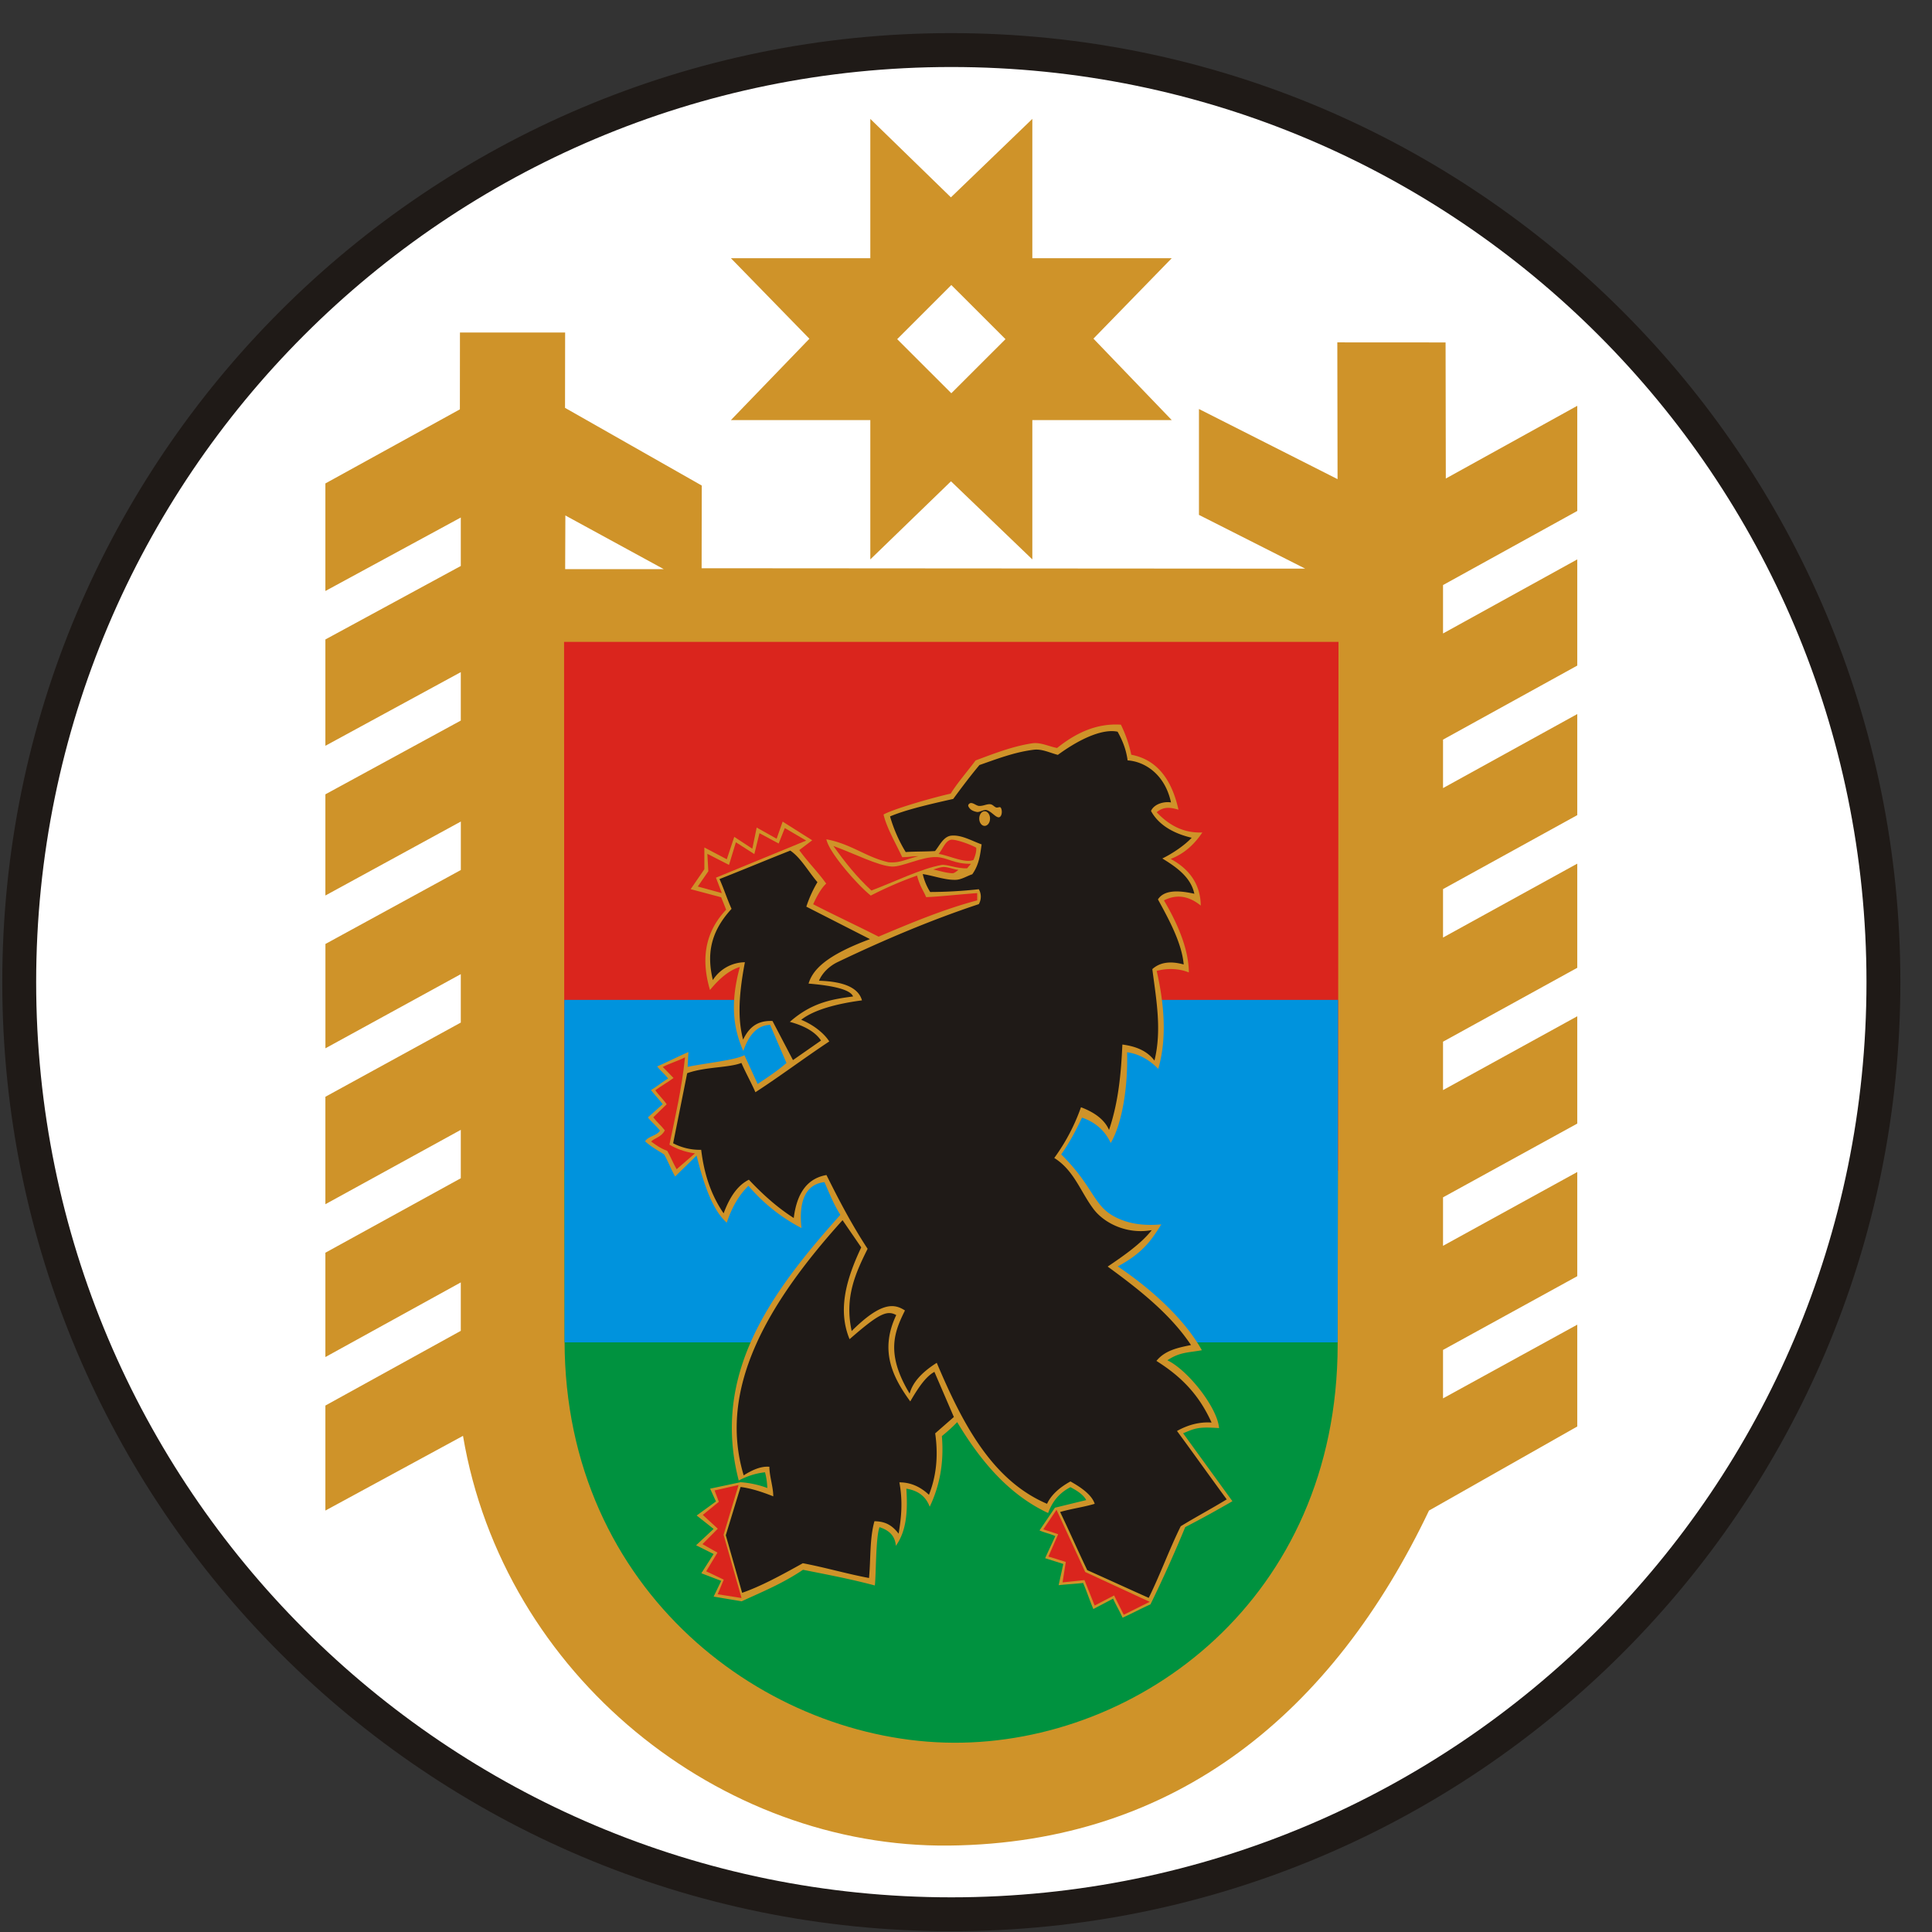
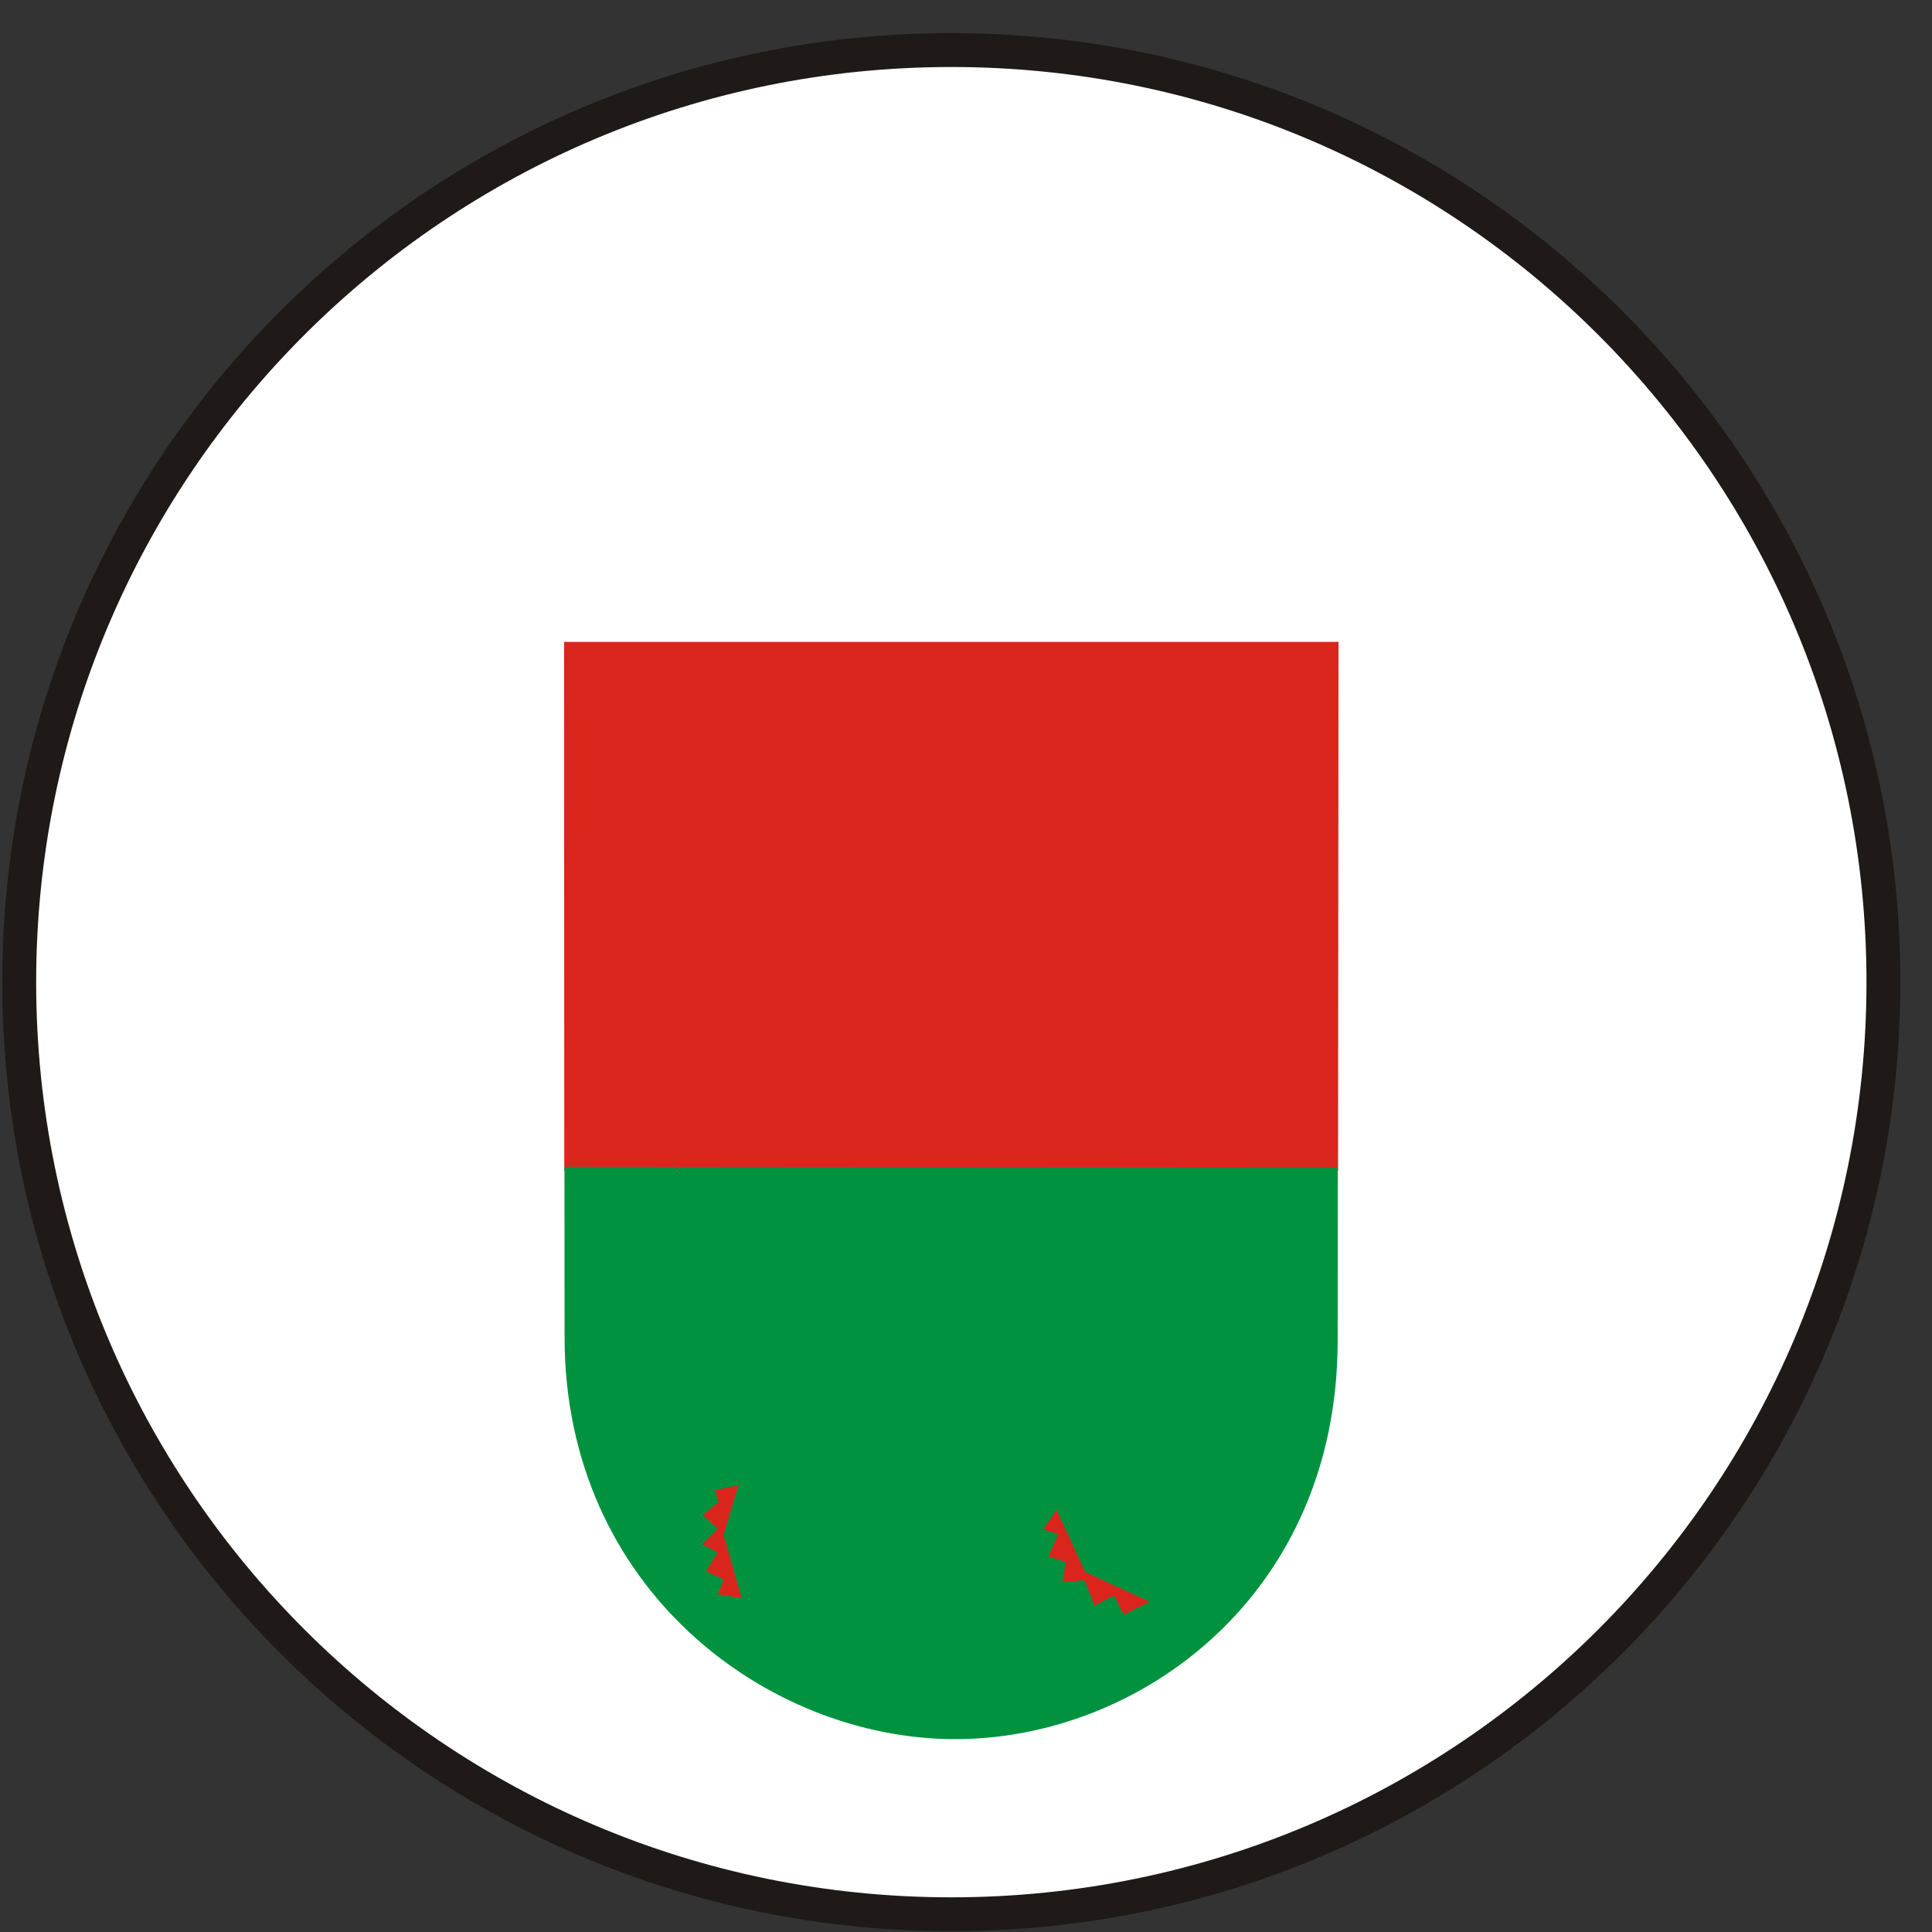
<svg xmlns="http://www.w3.org/2000/svg" width="57" height="57" fill="none" viewBox="0 0 57 57">
  <rect x="0" y="0" width="57" height="57" fill="#333333" stroke="none" />
  <g clip-path="url(#a)">
    <path fill="#fff" stroke="#1f1a17" d="M28.067 1.477c15.188 0 27.5 12.312 27.5 27.5 0 15.187-12.312 27.5-27.5 27.5s-27.5-12.313-27.5-27.5c0-15.188 12.312-27.5 27.5-27.5Z" />
-     <path fill="#cf9329" fill-rule="evenodd" d="M13.57 9.81h3.103l-.003 2.223 4.034 2.292-.004 2.44 17.808.012-3.135-1.586v-3.124l4.089 2.069-.007-4.035 3.194.002.007 4.015 3.878-2.145v3.102l-3.96 2.186v1.428l3.96-2.185v3.133l-3.96 2.184v1.43l3.96-2.184v2.982l-3.96 2.182v1.429l3.96-2.18v3.073l-3.96 2.18v1.428l3.96-2.178v3.166l-3.96 2.176v1.43l3.96-2.177v3.074l-3.96 2.175v1.429l3.96-2.174v3.004l-4.374 2.48c-2.814 5.91-7.42 9.81-14.158 9.884S14.856 49.445 13.66 42.362L9.6 44.566v-3.098l3.995-2.204v-1.429L9.6 40.037v-3.078l3.995-2.197v-1.428L9.6 35.528v-3.17l3.995-2.189V28.74l-3.994 2.188V27.85l3.995-2.182v-1.43L9.6 26.42v-2.985l3.995-2.176V19.83L9.6 22.003v-3.137l3.995-2.168v-1.43L9.6 17.436v-3.173l3.968-2.186zm12.107-6.302 2.378 2.314 2.402-2.314v4.11h4.113l-2.31 2.373 2.31 2.403h-4.113v4.11l-2.4-2.304-2.38 2.304v-4.11h-4.113l2.316-2.4-2.316-2.376h4.113zm.793 6.498 1.597-1.597 1.598 1.597-1.598 1.596zm-9.79 5.202-.006 1.584h2.91z" clip-rule="evenodd" />
    <path fill="#da251d" fill-rule="evenodd" d="m39.49 18.938-.013 15.607H16.648l-.006-15.608z" clip-rule="evenodd" />
-     <path fill="#00923f" fill-rule="evenodd" d="M39.465 39.57v.106c-.01 7.49-5.849 11.766-11.335 11.74-5.486-.027-11.465-4.423-11.473-11.845l-.004-5.04 22.818.018z" clip-rule="evenodd" />
-     <path fill="#0093dd" fill-rule="evenodd" d="m39.478 29.5-.014 10.103H16.657v-.035L16.65 29.5z" clip-rule="evenodd" />
-     <path fill="#cf9329" fill-rule="evenodd" d="M26.067 24.03c.093.401.378.882.551 1.26.317-.01.163-.021.48-.031-.43.11-.55.206-.887.18-.654-.147-1.1-.542-1.83-.677.078.402.95 1.378 1.31 1.66a11 11 0 0 1 1.364-.59c.093.342.186.432.268.636.366-.012.928-.076 1.508-.119v.215c-.97.255-1.94.66-2.91 1.07-.648-.33-1.283-.624-1.93-.956.07-.153.215-.456.385-.609-.265-.367-.53-.621-.796-.988l.383-.29-.872-.551-.178.505-.588-.33-.129.624-.533-.349-.22.661-.662-.348v.642l-.404.588.9.239q.074.183.147.367c-.563.595-.777 1.359-.477 2.369.266-.324.552-.579.882-.68-.314 1.146-.163 1.877.1 2.478.143-.4.36-.753.792-.77l.482 1.125c-.26.229-.556.423-.85.62l-.39-.85c-.283.151-1.118.23-1.676.344l.023-.436c-.3.13-.623.294-.921.424.1.13.224.226.323.357-.168.099-.337.24-.505.34.115.153.23.264.345.417l-.437.39c.1.13.258.26.357.39-.092.153-.347.162-.439.315.176.164.391.277.561.389.112.187.197.427.325.65.207-.206.427-.413.633-.62.282 1.153.574 1.704.89 1.982.16-.484.378-.832.639-1.087.407.473.905.9 1.566 1.246-.087-.772.113-1.296.677-1.355.142.318.266.645.47.964-2.084 2.324-3.806 4.714-2.999 7.838q.388-.202.775-.242.055.192.07.465a2.8 2.8 0 0 0-.793-.172l-.896.19.172.378-.569.414.5.396-.517.482.517.258-.362.568.586.224-.224.465.827.138c.603-.278 1.206-.522 1.81-.93.675.136 1.382.266 2.119.463.038-.277.023-1.41.138-1.72.268.087.46.243.482.551.328-.458.35-1.058.31-1.687.308.051.56.193.69.533.287-.604.426-1.28.358-2.083.154-.127.316-.268.452-.413.705 1.177 1.546 2.152 2.683 2.682.112-.308.301-.578.658-.763q.371.19.466.382c-.325.077-.598.146-.923.224-.135.198-.32.473-.455.67.155.071.311.096.466.167-.1.225-.2.428-.3.653l.536.169-.138.627c.23-.026.494-.04.723-.065.112.26.19.508.302.768l.582-.306c.082.184.198.379.28.562.285-.127.536-.266.822-.393q.536-1.094 1.026-2.28.696-.359 1.392-.764l-1.454-2.004c.362-.152.448-.194 1.06-.153-.047-.602-.918-1.711-1.525-2 .366-.244.601-.222 1.018-.297-.492-.885-1.437-1.77-2.481-2.473.781-.418 1.017-.822 1.285-1.24-.581.052-1.024-.035-1.394-.235-.618-.333-.614-.894-1.56-1.83.255-.362.443-.724.613-1.085.371.126.674.368.848.749.347-.593.51-1.681.483-2.677.317.041.643.204.919.49.264-.902.175-1.927-.046-2.89.296-.082.653-.077.949.045-.003-.411-.12-1.087-.735-2.126.327-.163.679-.173 1.087.153q-.015-.902-.888-1.376c.428-.166.71-.45.934-.78-.45.015-.898-.122-1.347-.597.214-.184.428-.137.643-.076-.197-.88-.625-1.476-1.393-1.621a3.8 3.8 0 0 0-.306-.887c-.72-.046-1.327.244-1.883.688-.245-.046-.488-.175-.735-.138-.574.088-1.103.294-1.668.505-.27.357-.56.693-.735.979-.627.142-1.722.467-1.982.617m1.625 1.162c.298.043.778.285 1.029.178.053-.124.092-.254.08-.361-.174-.102-.635-.263-.754-.233-.167.042-.239.29-.355.416m-.16.46c.093-.025.222-.076.319-.074.121.003.28.065.429.086-.053.032-.116.098-.178.098-.187-.004-.387-.074-.57-.11" clip-rule="evenodd" />
-     <path fill="#1f1a17" fill-rule="evenodd" d="m24.858 35.999.551.803c-.439.928-.703 1.842-.344 2.708.834-.726 1.094-.872 1.377-.711-.48 1.01-.147 1.783.414 2.547.283-.49.49-.75.712-.872l.574 1.332-.551.482c.101.701.021 1.294-.184 1.813q-.39-.368-.872-.367c.107.581.053 1.055-.023 1.514-.238-.314-.475-.36-.713-.367-.145.513-.107 1.117-.16 1.675-.651-.122-1.302-.313-1.953-.436-.666.371-1.248.685-1.791.873l-.482-1.699.436-1.423q.39.046.965.276c0-.276-.115-.597-.115-.873-.269-.023-.537.115-.758.253-.764-2.545.678-5.045 2.917-7.528m-3.63-10.064c.71-.28 1.379-.56 2.088-.84.307.206.534.621.801.932a3.6 3.6 0 0 0-.328.722l1.878.958c-1.308.486-1.69.908-1.812 1.312q1.207.1 1.313.38c-.607.08-1.216.175-1.865.749q.675.183.92.551l-.828.577-.604-1.154c-.477-.02-.706.22-.867.55-.128-.491-.17-1.124.053-2.283a1.14 1.14 0 0 0-.946.525c-.158-.671-.132-1.358.552-2.1-.132-.293-.224-.586-.355-.879m5.03-1.848c.432-.181 1.016-.327 1.865-.516.232-.315.508-.684.774-1 .486-.168 1.037-.385 1.611-.452.236-.027.472.093.702.152.752-.549 1.378-.768 1.763-.683.142.253.253.526.295.846.499.031 1.1.403 1.28 1.24-.184-.033-.492.033-.59.251.19.356.582.647 1.2.791-.203.22-.563.465-.866.612.48.29.847.584.945 1.041-.524-.118-.903-.097-1.074.166.341.622.704 1.296.76 1.92q-.591-.165-.926.137c.116.9.285 1.799.063 2.698-.224-.296-.56-.422-.946-.473-.04.84-.11 1.68-.394 2.52q-.184-.427-.828-.67a5.8 5.8 0 0 1-.788 1.497c.587.366.78 1.01 1.164 1.514.302.397.962.748 1.712.615-.303.389-.813.747-1.3 1.075.897.655 1.837 1.384 2.458 2.315-.392.08-.766.156-1.02.468.628.399 1.214.9 1.627 1.819q-.51-.036-1.02.248c.487.661.98 1.357 1.467 2.018-.45.276-.907.517-1.357.793-.34.689-.604 1.424-.944 2.113-.579-.258-1.235-.56-1.814-.818-.266-.551-.533-1.163-.8-1.715.34-.1.68-.14 1.02-.242-.078-.243-.352-.458-.716-.66-.326.181-.568.397-.69.66-1.623-.695-2.492-2.359-3.254-4.16-.477.302-.719.605-.8.909-.72-1.192-.445-1.831-.138-2.453-.31-.202-.693-.27-1.572.606-.218-.995.117-1.715.47-2.425-.476-.726-.852-1.451-1.214-2.177-.519.091-.866.47-.965 1.268-.51-.326-.933-.716-1.324-1.13-.274.138-.53.413-.745.992-.397-.579-.582-1.214-.662-1.874a1.7 1.7 0 0 1-.827-.193l.414-2.067c.533-.192 1.222-.156 1.6-.303.119.276.293.588.413.864.73-.473 1.415-.991 2.179-1.498-.145-.23-.45-.484-.828-.639.373-.295 1.052-.476 1.793-.573-.108-.388-.568-.558-1.269-.579.101-.239.317-.439.552-.551 1.353-.648 2.776-1.25 4.164-1.709a.44.44 0 0 0 0-.44c-.497.055-.972.08-1.434.082a1.7 1.7 0 0 1-.22-.529c.313.046.649.177.965.17.174-.002.33-.11.496-.164.202-.282.234-.583.276-.882-.285-.101-.593-.287-.894-.258-.235.023-.355.308-.48.454-.276.019-.59.011-.866.03a4.3 4.3 0 0 1-.462-1.051m2.386-.395c-.045.002-.095.054-.076.095.052.108.142.146.25.168.079.016.2-.073.28-.057.141.029.274.222.369.215.089-.007.114-.188.06-.281-.026-.044-.09.007-.138-.009-.06-.02-.102-.091-.178-.096-.105-.008-.193.052-.318.051-.081 0-.168-.09-.25-.086m.406.243c.087 0 .159.097.159.216s-.072.215-.16.215c-.087 0-.158-.096-.158-.215 0-.12.071-.216.159-.216" clip-rule="evenodd" />
+     <path fill="#00923f" fill-rule="evenodd" d="M39.465 39.57c-.01 7.49-5.849 11.766-11.335 11.74-5.486-.027-11.465-4.423-11.473-11.845l-.004-5.04 22.818.018z" clip-rule="evenodd" />
    <path fill="#da251d" fill-rule="evenodd" d="M24.589 24.96c.578.206 1.324.59 1.726.606.306.013.889-.297 1.316-.28.33.014.518.208 1.015.198-.037.052-.073.081-.11.133-.29.019-.607-.125-.762-.097-.612.113-1.38.496-2.065.753-.433-.399-.782-.838-1.12-1.312M31.17 44.543l.848 1.836 1.902.88-.766.381-.285-.569-.574.297-.3-.751-.646.068.095-.603-.512-.16.287-.657-.439-.145zm-10.088-.571.708-.16-.442 1.469.53 1.866-.704-.112.179-.43-.518-.247.332-.551-.442-.25.452-.455-.442-.408.473-.386zm2.072-19.542.631.37-2.662 1.094.174.456-.71-.195.311-.45-.029-.514.639.326.203-.667.544.348.152-.616.566.304zm-2.944 6.764c-.094.918-.286 1.738-.459 2.577.181.11.45.218.753.257-.162.135-.38.333-.542.468-.098-.171-.177-.37-.275-.541-.237-.092-.344-.184-.477-.276.104-.107.306-.131.404-.33-.105-.14-.236-.244-.34-.385.131-.122.263-.263.395-.385-.095-.14-.24-.272-.335-.413.162-.122.375-.24.537-.362-.095-.101-.222-.225-.317-.326.196-.104.46-.18.656-.284" clip-rule="evenodd" />
  </g>
  <defs>
    <clipPath id="a">
      <path fill="#fff" d="M.067.977h56v56h-56z" />
    </clipPath>
  </defs>
</svg>